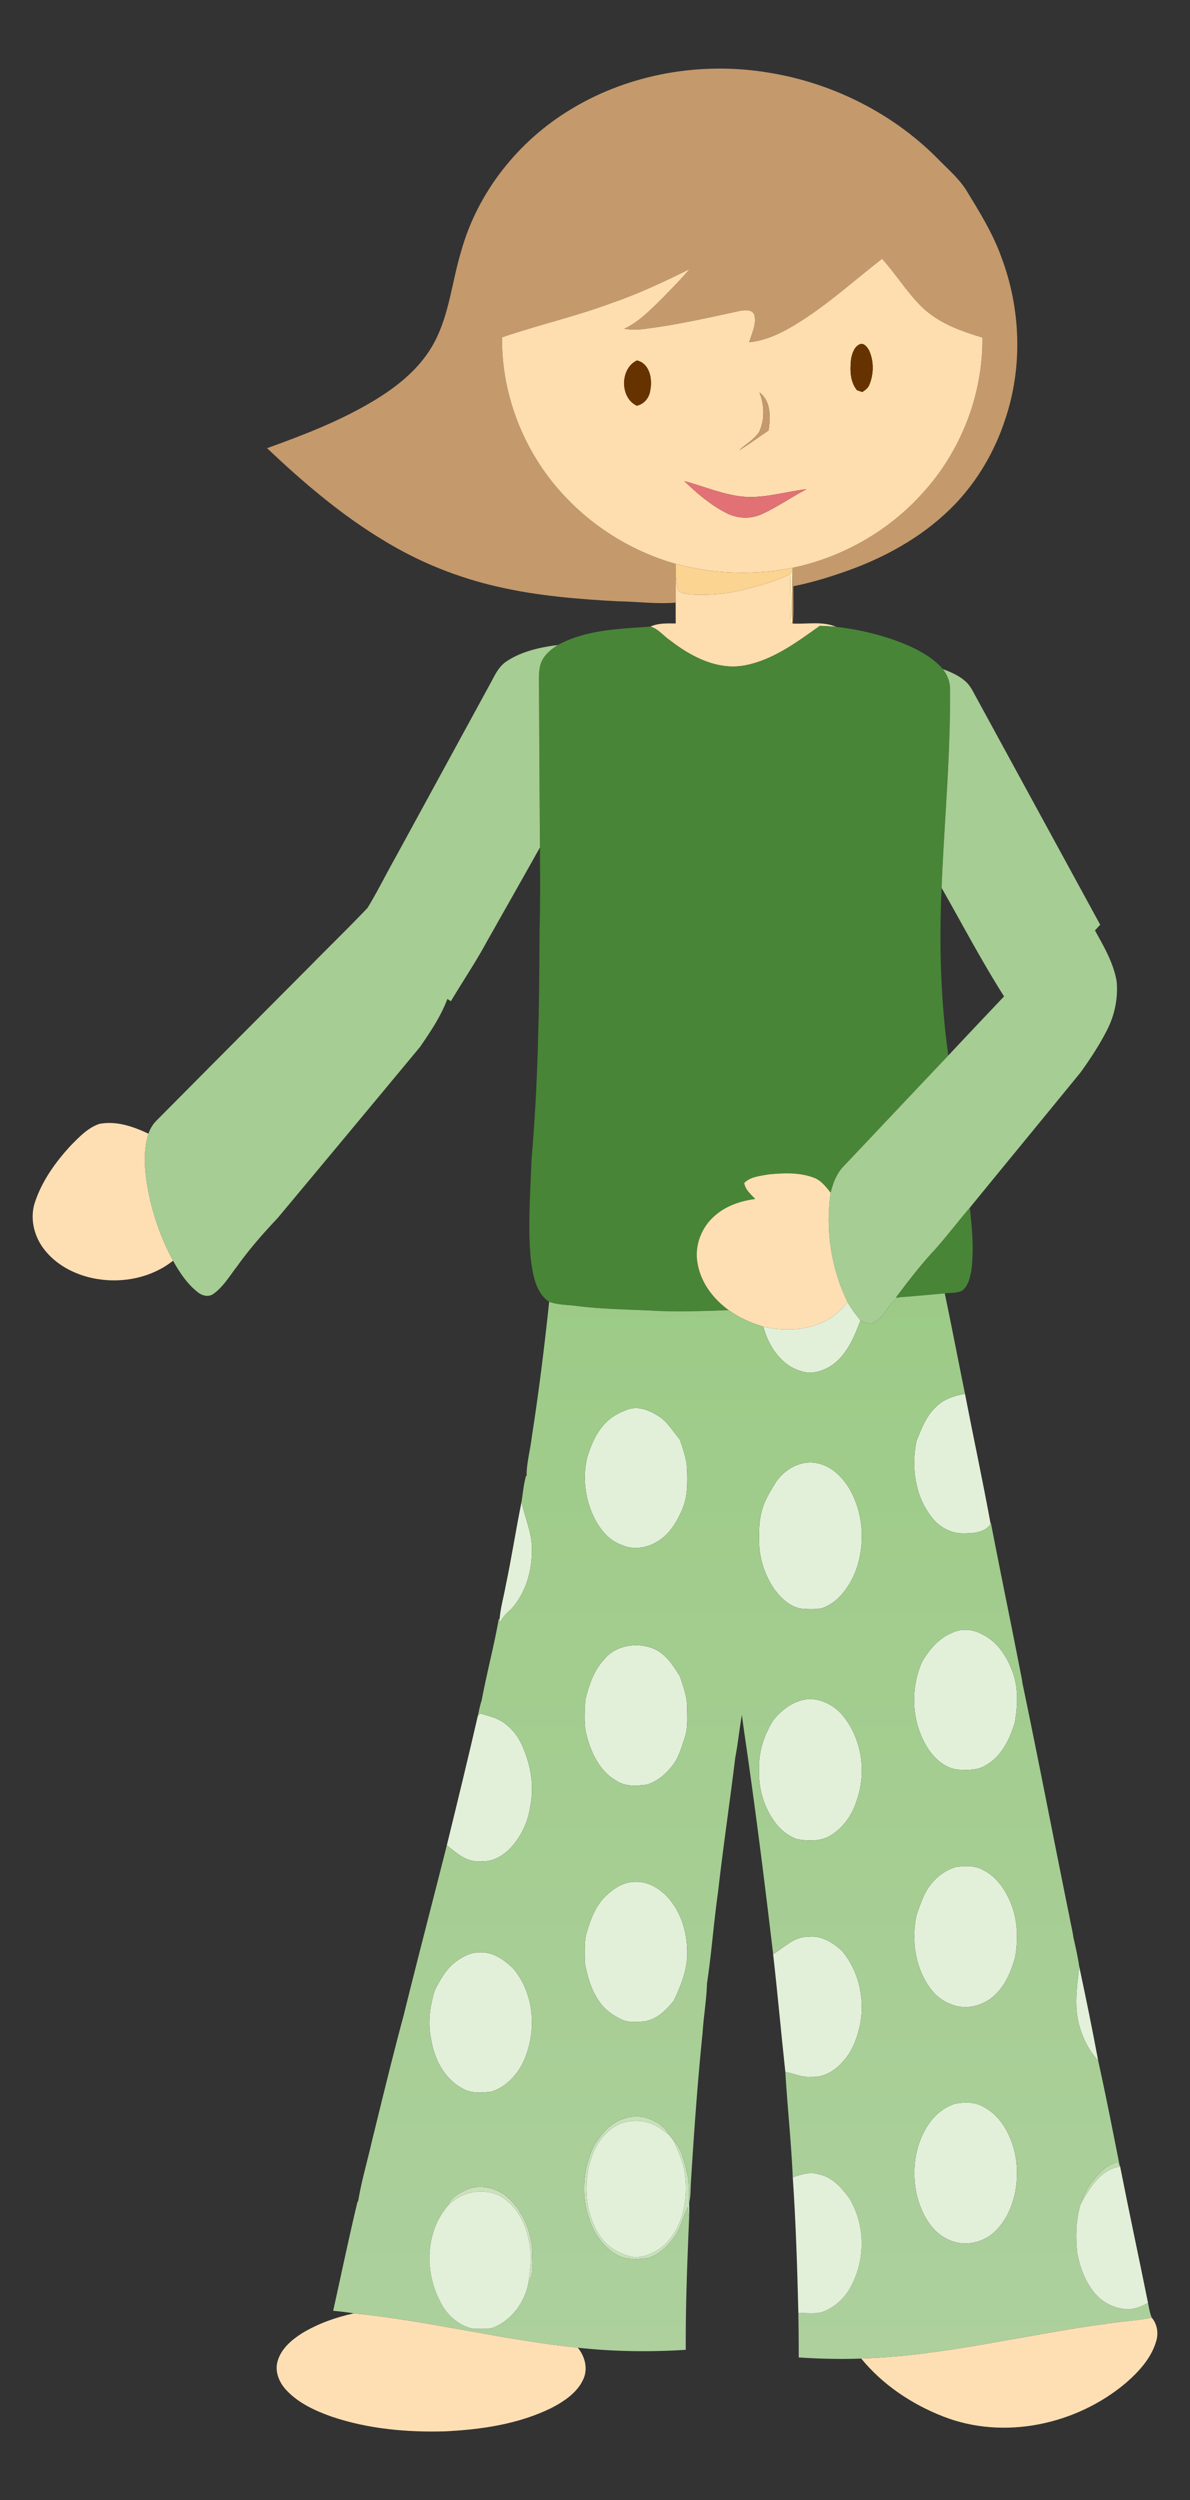
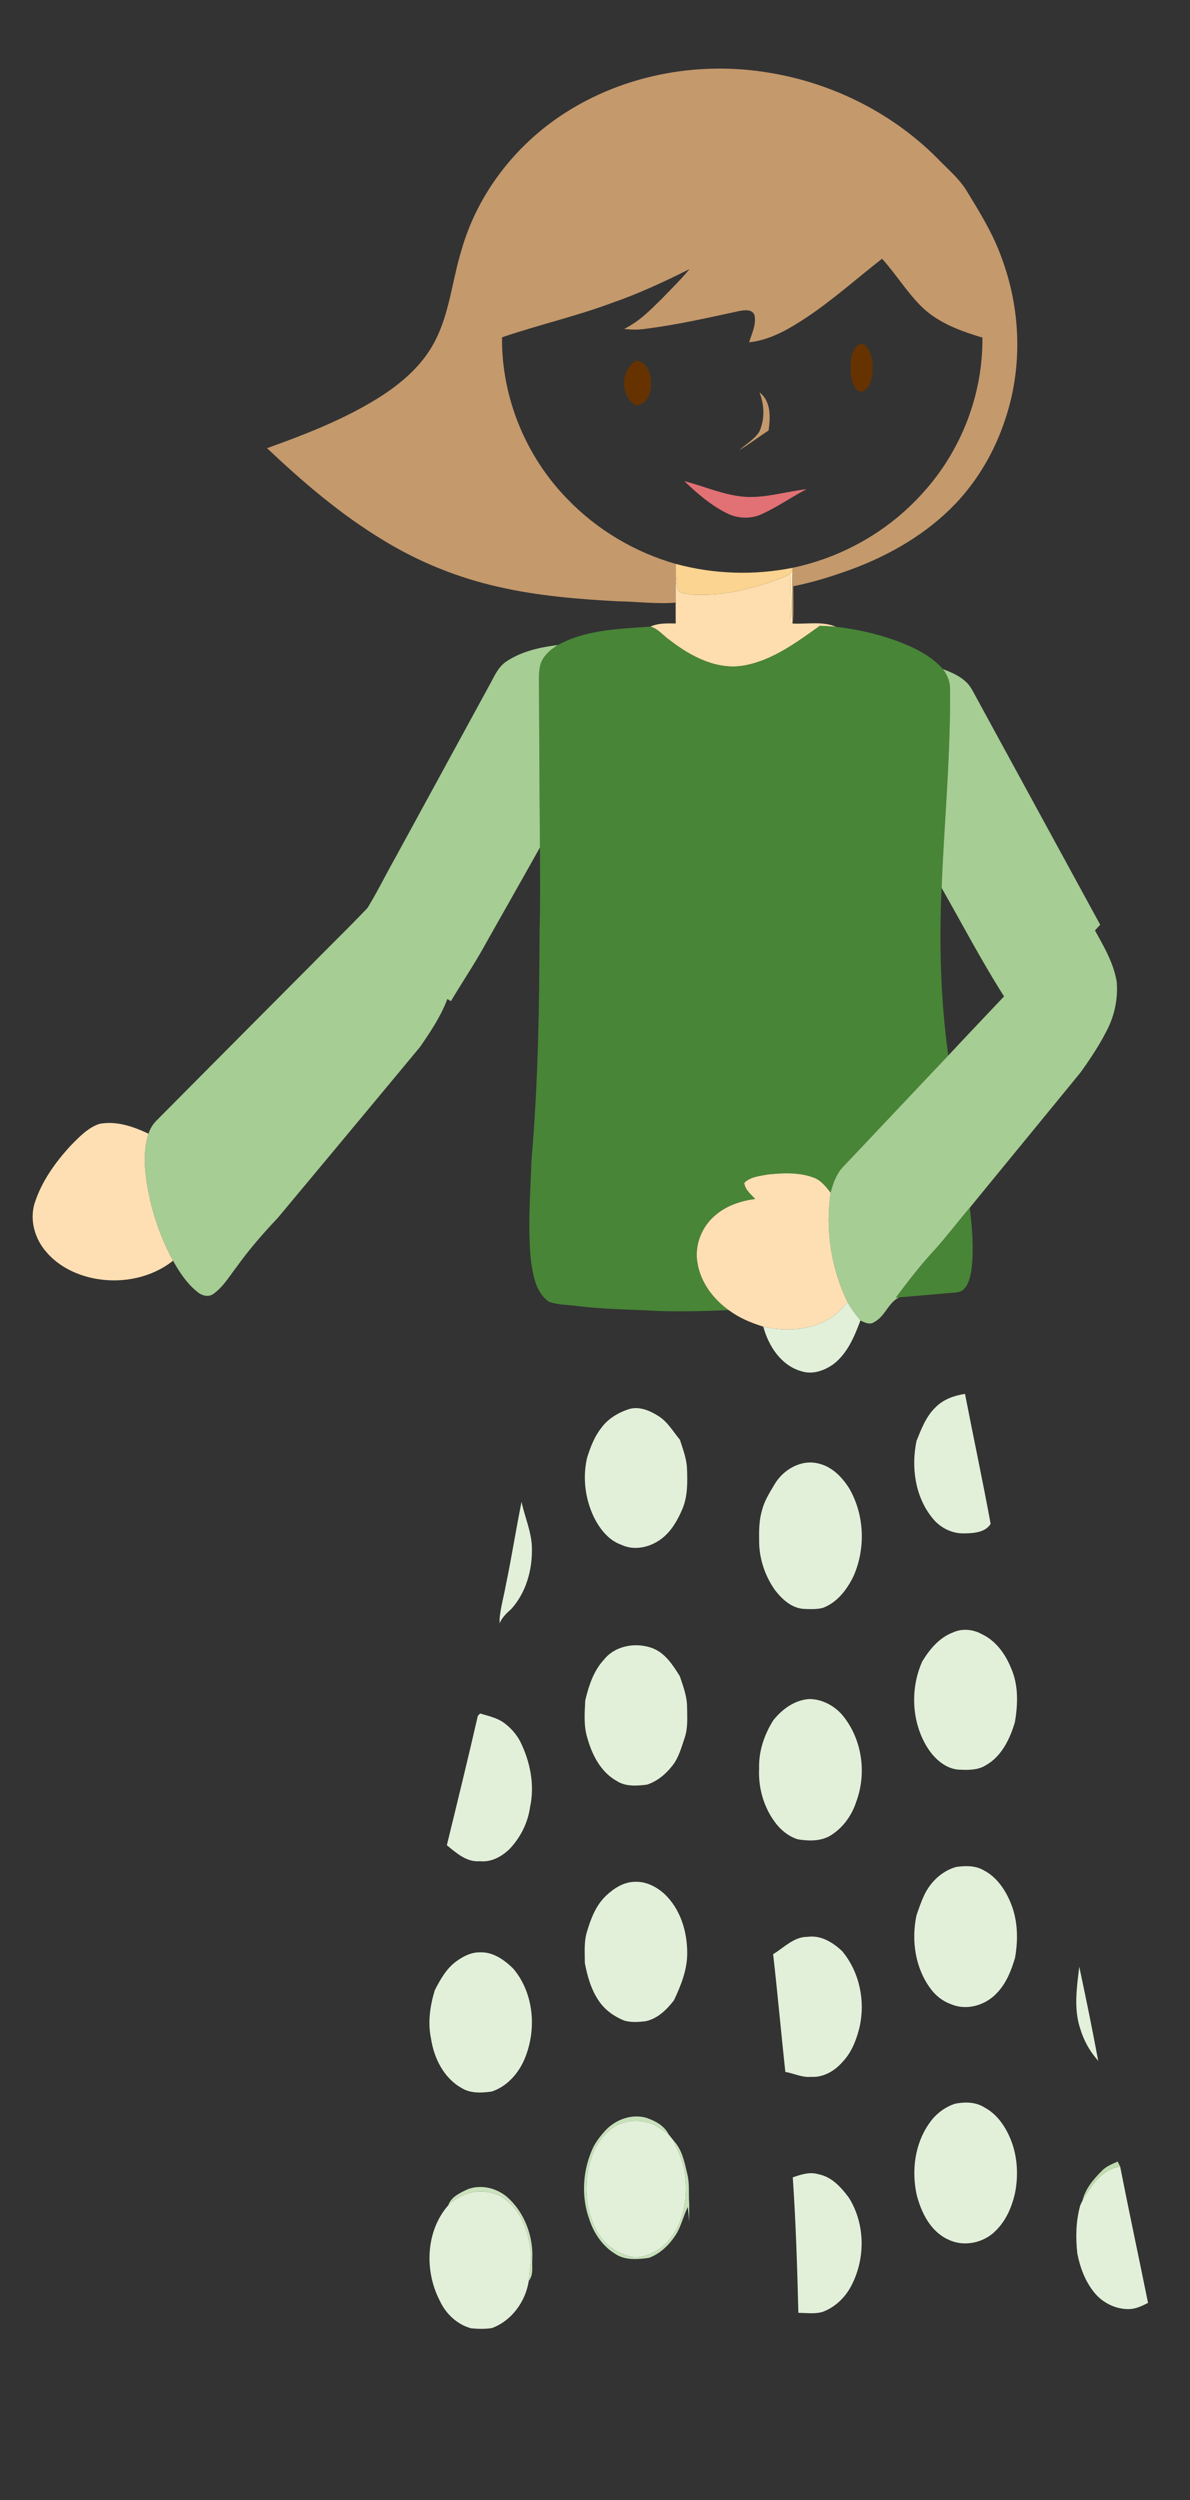
<svg xmlns="http://www.w3.org/2000/svg" viewBox="1418.555 -40.798 779.989 1637.433">
  <rect x="1418.555" y="-40.798" width="779.989" height="1637.433" fill="#333333" stroke="none" />
  <path fill="#C4996C" d="M1792.748 30.778C1831.264 7.4 1878.343-.643 1922.626 6.822c42.458 6.887 82.8 27.365 112.65 58.44 5.8 5.789 12.018 11.29 16.467 18.27 8.551 14.029 17.38 28.08 22.985 43.624 12.977 34.044 14.33 72.607 2.53 107.17-6.644 20.201-17.565 39.014-32.16 54.5-18.917 19.887-43.231 33.963-68.851 43.381-12.319 4.46-24.869 8.413-37.742 10.955-.024 8.136.439 16.317-.347 24.43l-.312-.185c-.659-11.394.035-22.8.104-34.195.011-.531.058-1.594.07-2.126 32.657-6.818 63.038-24.094 85.318-48.963 25.135-27.492 39.533-64.518 39.14-101.81-14.063-4.229-28.497-9.429-39.336-19.737-9.962-9.65-17.173-21.645-26.43-31.906-16.224 12.596-31.57 26.37-48.639 37.857-11.695 7.766-24.244 15.382-38.505 16.86 1.722-5.777 4.9-11.74 3.467-17.911-1.618-3.999-6.714-3.155-10.077-2.543-20.304 4.38-40.62 9.037-61.259 11.614-4.645.67-9.36.717-14.006.035 9.811-4.726 17.462-12.63 25.1-20.165 5.975-6.252 12.215-12.273 17.716-18.964-16.664 8.309-33.57 16.202-51.194 22.269-23.493 8.725-48.004 14.306-71.705 22.407-.416 39.106 15.439 77.865 42.734 105.796 19.368 20.154 44.168 34.923 71.047 42.573 0 2.427.012 4.853.08 7.292-.022 6.032-.15 12.064-.045 18.097-12.77 1.074-25.54-.74-38.297-.89-25.92-1.41-51.933-3.536-77.3-9.303-26.832-5.963-52.683-16.34-76.12-30.728-27.803-16.767-52.59-37.984-76.12-60.23 23.737-8.528 47.45-17.658 69.176-30.612 16.247-9.626 31.721-22.026 40.642-39.025 9.765-18.524 11.43-39.764 17.473-59.537 10.84-38.69 37.546-72.168 71.868-92.784z" />
-   <path fill="#FEDDAE" d="M1948.073 166.527c17.068-11.486 32.415-25.261 48.64-37.857 9.256 10.261 16.467 22.257 26.428 31.906 10.84 10.308 25.273 15.508 39.337 19.738.393 37.291-14.006 74.317-39.14 101.809-22.28 24.869-52.661 42.145-85.319 48.963-25.285 5.062-51.737 4.172-76.628-2.589-26.88-7.65-51.68-22.418-71.047-42.572-27.296-27.931-43.15-66.69-42.735-105.796 23.702-8.101 48.212-13.683 71.706-22.408 17.623-6.067 34.53-13.96 51.193-22.268-5.5 6.69-11.74 12.712-17.715 18.963-7.639 7.535-15.289 15.44-25.1 20.166 4.646.682 9.36.635 14.006-.035 20.64-2.577 40.955-7.234 61.259-11.614 3.363-.612 8.459-1.456 10.077 2.543 1.433 6.17-1.745 12.133-3.467 17.912 14.26-1.48 26.81-9.095 38.505-16.86m28.336 27.676c-.752 6.992-.844 14.85 3.882 20.582.867.288 2.6.878 3.467 1.167 1.814-1.19 3.721-2.531 4.565-4.634 2.981-7.107 3.097-15.497-.104-22.558-1.098-1.976-2.762-4.449-5.293-4.356-4.23 1.144-5.778 5.974-6.517 9.8m-140.407 30.727c4.784-1.11 8.136-5.212 8.76-10.008 1.502-7.35-.232-17.507-8.656-19.668-11.221 5.13-11.371 24.533-.104 29.676m80.361-8.713c3.236 8.239 3.582 17.623-.15 25.77-3.259 5.096-8.794 8.031-13.128 12.087 6.599-4.033 12.781-8.701 19.241-12.954 1.202-8.529 1.733-19.102-5.963-24.904m-49.264 58.093c8.252 7.95 17.138 15.566 27.4 20.801 7.2 3.802 16.063 4.23 23.482.751 10.17-4.622 19.333-11.14 29.237-16.27-13.209 1.49-26.175 5.673-39.603 5.05-14.052-.88-27.041-6.83-40.516-10.332z" />
  <path fill="#630" d="M1976.409 194.204c.74-3.825 2.288-8.655 6.517-9.8 2.531-.092 4.195 2.381 5.293 4.357 3.201 7.061 3.085 15.45.104 22.558-.844 2.103-2.75 3.443-4.565 4.634-.866-.29-2.6-.879-3.466-1.167-4.727-5.732-4.635-13.59-3.883-20.582zM1836.002 224.932c-11.267-5.143-11.117-24.545.104-29.676 8.424 2.16 10.158 12.319 8.656 19.668-.624 4.796-3.976 8.898-8.76 10.008z" />
  <path fill="#C4996C" d="M1916.363 216.219c7.696 5.8 7.165 16.375 5.963 24.903-6.46 4.252-12.642 8.921-19.24 12.954 4.333-4.056 9.868-6.991 13.127-12.087 3.733-8.147 3.386-17.531.15-25.77z" />
  <path fill="#E17174" d="M1867.1 274.311c13.474 3.502 26.463 9.453 40.515 10.331 13.428.624 26.394-3.56 39.603-5.05-9.904 5.131-19.068 11.649-29.237 16.271-7.419 3.479-16.283 3.051-23.482-.751-10.262-5.235-19.149-12.85-27.4-20.801z" />
  <path fill="#FAD490" d="M1861.39 328.498c24.892 6.76 51.344 7.65 76.63 2.588-.012.532-.059 1.595-.07 2.126-.3.463-.878 1.376-1.179 1.838-9.06 4.6-18.917 7.292-28.705 9.857-11.753 3.132-24.025 4.403-36.17 3.675-2.97-.416-6.438-.44-8.703-2.658-1.144-3.259-1.398-6.737-1.721-10.135-.07-2.438-.081-4.865-.081-7.291z" />
  <path fill="#FFF3C0" d="M1936.771 335.05c.3-.462.878-1.375 1.179-1.838-.07 11.395-.763 22.8-.104 34.195l-1.04-.659c-.601-10.55-.197-21.147-.035-31.698z" />
-   <path fill="#FEDDAE" d="M1908.066 344.907c9.788-2.565 19.645-5.258 28.705-9.857-.162 10.55-.566 21.147.035 31.698l1.04.659.312.185c9.488.474 19.46-1.653 28.497 2.15-3.56-.324-7.118-.474-10.655-.67-15.184 10.735-30.785 22.522-49.483 25.977-17.796 3.224-34.853-5.685-48.524-16.225-4.46-2.946-7.823-7.708-13.116-9.221 5.189-2.427 11.002-2.104 16.583-2.069-.07-4.553-.011-9.094-.035-13.648-.104-6.032.024-12.064.047-18.096.323 3.397.577 6.875 1.721 10.134 2.265 2.219 5.732 2.242 8.702 2.658 12.146.728 24.418-.543 36.17-3.675z" />
+   <path fill="#FEDDAE" d="M1908.066 344.907c9.788-2.565 19.645-5.258 28.705-9.857-.162 10.55-.566 21.147.035 31.698l1.04.659.312.185c9.488.474 19.46-1.653 28.497 2.15-3.56-.324-7.118-.474-10.655-.67-15.184 10.735-30.785 22.522-49.483 25.977-17.796 3.224-34.853-5.685-48.524-16.225-4.46-2.946-7.823-7.708-13.116-9.221 5.189-2.427 11.002-2.104 16.583-2.069-.07-4.553-.011-9.094-.035-13.648-.104-6.032.024-12.064.047-18.096.323 3.397.577 6.875 1.721 10.134 2.265 2.219 5.732 2.242 8.702 2.658 12.146.728 24.418-.543 36.17-3.675" />
  <path fill="#488537" d="M1784.23 381.656c18.456-10.147 40.147-10.54 60.647-12.053 5.293 1.513 8.656 6.274 13.116 9.221 13.671 10.54 30.728 19.45 48.524 16.225 18.698-3.455 34.299-15.242 49.484-25.978 3.536.197 7.095.347 10.654.67 15.982 1.85 31.791 5.709 46.63 11.984 8.597 3.779 17.068 8.54 23.296 15.716 2.762 3.664 4.704 8.078 4.646 12.758.45 43.578-3.767 87.03-5.49 130.538-1.675 36.633-.658 73.427 4.369 109.771-23.02 24.268-45.947 48.617-68.955 72.896-4.415 4.657-6.576 10.874-8.17 16.964-3.12-4.067-6.518-8.39-11.58-10.065-9.372-3.351-19.61-2.9-29.352-1.884-5.385 1.017-11.591 1.422-15.67 5.513.577 4.449 4.298 7.442 7.21 10.516-9.21 1.27-18.443 4.195-25.654 10.261-9.36 7.489-14.433 20.166-12.145 32.022 2.114 12.481 10.273 23.228 20.396 30.52-15.485.67-30.97 1.063-46.455.566-17.3-1.005-34.645-1.051-51.864-3.12-6.448-.936-13.14-.693-19.356-2.866-8.83-5.87-10.551-17.45-11.984-27.168-2.138-21.933-.347-43.994.416-65.95 4.356-49.935 5.108-100.1 5.281-150.207.566-18.097.3-36.205.254-54.302-.3-35.038-.439-70.088-.647-105.126.046-4.9-.358-9.915.982-14.676 1.734-5.709 6.518-9.719 11.418-12.746z" />
  <path fill="#A6CD93" d="M1750.868 392.16c9.892-6.471 21.784-9.06 33.363-10.504-4.9 3.027-9.684 7.037-11.418 12.746-1.34 4.761-.936 9.777-.982 14.676.208 35.038.347 70.088.647 105.126-11.74 21.02-23.69 41.949-35.512 62.923-7.049 12.931-15.335 25.123-22.846 37.789-.786-.486-1.572-.96-2.346-1.433-4.218 11.325-11.06 21.425-17.843 31.328a45317.057 45317.057 0 01-93.5 112.268c-9.43 9.961-18.478 20.304-26.464 31.479-4.865 6.217-8.955 13.347-15.473 18.016-3.19 2.357-7.43 1.305-10.274-1.029-6.98-5.443-11.972-13-16.247-20.65-8.355-15.22-13.914-31.895-16.907-48.964-1.826-11.302-2.773-23.17.809-34.229 1.086-3.282 2.924-6.31 5.397-8.725a75878.446 75878.446 0 01100.827-101.347c12.411-12.63 25.134-24.972 37.349-37.788 6.61-10.84 12.226-22.292 18.478-33.351 20.801-38.089 41.59-76.19 62.38-114.29 2.739-5.177 5.408-10.817 10.562-14.04zM2036.581 397.441c5.455 2.011 10.979 4.403 15.266 8.47 2.796 2.613 4.449 6.126 6.263 9.442 27.18 49.842 54.395 99.683 81.586 149.525a172.539 172.539 0 00-3.443 3.72c5.858 10.563 12.18 21.322 14.225 33.41.97 10.92-1.294 22.106-6.333 31.86-4.969 9.764-11.013 18.952-17.426 27.815-24.13 29.55-48.386 58.982-72.515 88.52-7.523 8.887-14.618 18.131-22.315 26.88-9.43 10.041-17.842 20.962-26.093 31.975.543-.046 1.64-.15 2.184-.197-7.188 3.433-9.222 12.412-16.283 16.11-2.865 2.218-6.379.416-9.175-.925-3.109-3.767-6.044-7.708-8.46-11.949-10.723-22.049-14.687-47.472-11.082-71.729 1.595-6.09 3.756-12.307 8.17-16.964 23.009-24.28 45.936-48.628 68.956-72.896 12.134-12.954 24.337-25.84 36.563-38.713-14.664-23.077-27.376-47.322-40.931-71.058 1.721-43.509 5.94-86.96 5.489-130.538.057-4.68-1.884-9.095-4.646-12.758z" />
  <path fill="#FEDFB3" d="M1464.947 709.444c5.443-5.524 11.083-11.498 18.583-14.133 11.128-2.219 22.372 1.687 32.345 6.39-3.582 11.06-2.635 22.928-.809 34.23 2.993 17.068 8.552 33.744 16.907 48.963-13.821 10.978-32.496 14.838-49.738 11.972-12.723-2.103-25.204-7.974-33.593-17.993-7.246-8.424-10.655-20.396-7.523-31.224 4.564-14.515 13.613-27.122 23.828-38.205zM1922.049 728.42c9.742-1.017 19.98-1.468 29.352 1.883 5.062 1.676 8.46 5.998 11.58 10.065-3.606 24.257.358 49.68 11.082 71.73-4.842 5.985-10.828 11.232-18.12 13.96-11.741 4.702-24.857 4.783-37.072 2.01-8.043-2.427-15.913-5.79-22.685-10.817-10.123-7.291-18.281-18.039-20.396-30.52-2.288-11.856 2.785-24.533 12.145-32.021 7.211-6.067 16.444-8.99 25.655-10.262-2.912-3.074-6.634-6.067-7.212-10.516 4.08-4.091 10.286-4.496 15.67-5.513z" />
  <path fill="#488537" d="M2031.89 777.082c7.696-8.748 14.791-17.993 22.314-26.88 1.525 13.302 2.74 26.8 1.167 40.158-.901 5.085-1.883 11.036-6.379 14.26-3.49 1.63-7.476 1.202-11.198 1.688-9.938.89-19.864 1.803-29.814 2.554-.543.046-1.641.15-2.184.196 8.25-11.013 16.664-21.934 26.093-31.976z" />
  <path fill="#E2F0D9" d="M1974.063 812.097c2.415 4.241 5.35 8.182 8.459 11.95-3.94 10.469-8.471 21.517-17.612 28.543-5.998 4.322-13.821 7.107-21.136 4.668-13.243-3.686-21.54-16.548-24.903-29.19 12.214 2.773 25.33 2.692 37.072-2.011 7.292-2.727 13.278-7.974 18.12-13.96zM2031.658 881.03c5.097-5.328 12.273-7.824 19.415-8.91 5.489 28.393 11.579 56.682 16.79 85.11-3.455 5.628-10.966 6.136-16.906 6.24-8.401.393-16.56-3.813-21.587-10.458-11.117-13.936-13.624-33.016-10.077-50.119 3.167-7.742 6.171-15.947 12.365-21.864zM1830.57 882.162c6.6-2.104 13.533.693 19.103 4.206 6.344 3.721 9.984 10.331 14.56 15.844 1.919 6.147 4.38 12.272 4.611 18.79.37 8.979.497 18.316-3.108 26.74-3.051 7.05-6.98 14.041-13.105 18.872-7.396 5.882-18.085 8.54-26.902 4.299-8.506-3.016-14.214-10.597-18.063-18.41-5.616-11.948-7.303-25.665-4.298-38.562 2.172-6.899 4.772-13.81 9.314-19.541 4.345-5.986 10.955-9.927 17.889-12.238zM1926.07 931.633c5.64-9.822 17.52-16.848 28.948-13.913 8.84 2.01 15.497 8.863 20.166 16.306 10.042 17.299 10.862 39.417 2.738 57.63-4.275 8.76-10.747 17.253-20.223 20.674-3.929.947-8.043.797-12.041.612-8.147-.335-14.63-6.39-19.31-12.55-6.495-9.303-10.262-20.616-10.216-31.999-.116-6.69-.07-13.497 1.86-19.969 1.526-6.09 4.9-11.452 8.078-16.79zM1750.082 997.434c3.826-18.143 6.634-36.471 10.32-54.626 2.126 10.065 6.587 19.692 6.795 30.127.347 14.353-3.79 29.34-13.59 40.123-3.04 2.692-6.02 5.535-7.592 9.36v-2.866c.6-7.477 2.773-14.745 4.067-22.118zM2042.972 1028.45c6.17-2.912 13.52-2.184 19.39 1.156 9.038 4.357 15.186 12.931 18.86 22.037 4.97 11.036 4.53 23.621 2.589 35.316-3.247 11.105-8.783 22.719-19.345 28.52-4.773 2.924-10.504 3.016-15.901 2.797-9.5.115-17.346-6.876-22.13-14.48-10.435-16.652-11.36-38.586-3.41-56.417 4.797-7.892 11.06-15.531 19.947-18.929zM1814.415 1046.189c7.2-9.152 20.535-11.452 31.167-7.754 8.713 2.993 13.89 11.105 18.536 18.524 2.173 6.518 4.738 13.082 4.773 20.062.057 6.714.67 13.647-1.503 20.13-2.16 6.321-3.836 13.047-8.066 18.398-4.287 5.535-9.973 10.33-16.721 12.492-6.565.809-13.926 1.398-19.738-2.37-10.331-5.696-16.121-16.825-19.207-27.792-2.611-8.1-1.918-16.721-1.479-25.076 2.3-9.546 5.409-19.264 12.238-26.614zM1925.435 1085.861c5.836-7.303 14.11-13.359 23.713-13.902 8.031.07 15.774 4.137 21.124 10.02 13.232 15.53 16.606 38.157 9.546 57.144-2.855 8.933-8.61 17.057-16.607 22.05-6.47 4.09-14.606 3.859-21.875 2.646-6.472-2.104-11.891-6.772-15.67-12.354-6.91-9.857-10.147-22.072-9.546-34.056-.346-11.21 3.375-22.164 9.315-31.548zM1733.268 1081.447c5.385 1.618 11.106 2.796 15.74 6.194 4.368 3.235 8.1 7.43 10.597 12.284 6.506 13.174 9.556 28.428 6.355 42.954-1.41 10.065-6.136 19.495-13.035 26.926-5.2 5.211-12.238 9.221-19.842 8.378-8.667.774-15.427-5.397-21.644-10.458 6.91-28.232 13.81-56.475 20.327-84.8.381-.369 1.121-1.109 1.502-1.478zM2024.32 1200.428c4.09-8.644 11.649-15.901 20.963-18.478 5.986-.867 12.562-.994 17.958 2.15 8.679 4.414 14.376 12.954 17.924 21.77 4.564 11.257 4.807 23.818 2.68 35.652-2.46 8.297-5.754 16.687-11.89 23.008-7.339 7.962-19.646 11.671-29.85 7.384-5.605-1.953-10.424-5.743-13.833-10.562-9.938-13.544-12.422-31.445-9.025-47.646 1.502-4.495 3.097-8.979 5.073-13.278zM1815.502 1201.064c5.165-4.98 11.787-9.35 19.217-9.372 6.992-.37 13.648 2.97 18.814 7.453 10.943 9.904 15.589 25.17 15.45 39.603-.034 10.794-4.16 20.963-8.702 30.578-4.795 6.16-10.816 12.134-18.767 13.694-4.587.543-9.406.832-13.89-.474-6.54-2.67-12.62-6.957-16.56-12.885-5.073-7.35-7.5-16.12-9.175-24.788.011-7.038-.705-14.306 1.571-21.09 2.461-8.251 5.732-16.606 12.042-22.72zM1925.307 1239.072c7.2-4.31 13.51-11.394 22.581-11.36 8.702-1.225 16.63 3.652 22.685 9.395 11.394 13.671 15.312 32.739 11.325 49.969-2.046 8.274-5.247 16.583-11.302 22.788-5.085 5.79-12.434 10.031-20.35 9.557-5.906.578-11.256-2.265-16.942-3.235-2.785-25.69-5.061-51.437-7.997-77.114zM1717.494 1243.868c4.519-3.294 9.811-6.114 15.566-5.986 8.587-.44 16.098 4.934 21.934 10.677 13.971 16.583 15.543 41.256 6.749 60.624-4.138 8.886-11.406 16.733-20.87 19.853-6.542.925-13.834 1.352-19.67-2.265-11.729-6.483-18.212-19.588-20.142-32.438-2.218-10.585-.635-21.506 2.508-31.721 3.594-6.911 7.5-14.041 13.925-18.744z" />
  <path fill="#E3F0DA" d="M2126.696 1288.22c-4.507-13.209-2.358-27.411-.728-40.932 4.38 20.524 8.598 41.094 12.423 61.721-.232-.289-.705-.878-.937-1.178-4.934-5.674-8.54-12.446-10.758-19.611z" />
  <path fill="#E2F0D9" d="M2044.613 1336.998c6.355-1.248 13.462-1.179 19.125 2.415 8.124 4.276 13.625 12.204 17.08 20.524 4.75 11.394 5.385 24.256 2.89 36.286-2.104 8.76-5.837 17.38-12.343 23.794-7.777 8.124-20.905 11.025-31.12 6.021-11.695-5.166-17.912-17.716-20.882-29.526-3.41-15.82-1.18-33.409 8.366-46.779 4.045-5.928 10.054-10.505 16.884-12.735z" />
  <path fill="#C7E2BA" d="M1815.363 1354.54c6.622-7.084 16.976-10.99 26.556-8.378 5.951 1.965 12.041 5.166 14.965 11.036-4.102-2.831-7.974-6.275-12.862-7.639-9.037-2.854-19.877-1.132-26.787 5.617-7.119 6.16-11.001 15.15-12.954 24.175-3.04 15.231-1.052 32.034 7.996 44.965 4.473 6.518 11.718 10.608 19.207 12.689 6.367 1.606 12.815-1.006 18.224-4.219 7.915-5.003 13.058-13.462 15.774-22.257 2.83-9.244 3.305-19.148 1.837-28.67-1.075-7.338-4.438-14.018-7.303-20.755 5.697 6.032 7.268 14.457 9.094 22.257 1.502 6.079.717 12.365 1.156 18.548.115 4.24.046 8.482-.139 12.735-.046-3.375-.335-6.715-.74-10.031-3.131 6.17-4.39 13.197-8.355 18.963-4.183 6.264-10.03 11.822-17.195 14.4-7.257 1.04-15.508 1.72-21.91-2.555-8.252-4.934-13.972-13.3-16.976-22.303-5.72-15.52-4.484-33.27 2.692-48.096 2.115-3.802 4.761-7.304 7.72-10.482z" />
  <path fill="#E2F0D9" d="M1817.235 1355.176c6.91-6.749 17.75-8.47 26.787-5.616 4.888 1.363 8.76 4.807 12.862 7.638 1.028 1.283 2.092 2.577 3.132 3.906 2.865 6.737 6.228 13.417 7.303 20.755 1.468 9.522.994 19.426-1.837 28.67-2.716 8.795-7.858 17.254-15.774 22.258-5.409 3.212-11.857 5.824-18.224 4.218-7.489-2.08-14.734-6.171-19.207-12.689-9.048-12.931-11.036-29.734-7.996-44.965 1.953-9.025 5.835-18.016 12.954-24.175z" />
  <linearGradient id="a" gradientUnits="userSpaceOnUse" x1="1905.223" y1="806.307" x2="1905.223" y2="1504.161">
    <stop offset="0" stop-color="#9dcb87" />
    <stop offset="1" stop-color="#add09d" />
  </linearGradient>
-   <path fill="url(#a)" d="M2171.036 1467.478c-3.975 1.964-8.112 4.045-12.654 4.056-8.482.093-16.825-3.987-22.245-10.458-6.171-7.384-9.661-16.687-11.464-26.036-1.144-10.481-.936-21.229 1.919-31.433.45-1.016.924-2.022 1.432-2.992 1.872-7.916 7.27-14.203 12.886-19.796 2.82-2.855 6.621-4.345 10.227-5.94.335.67.994 2 1.317 2.67-4.576-22.858-9.014-45.797-14.064-68.54-.23-.289-.704-.878-.936-1.178-4.934-5.675-8.54-12.446-10.758-19.611-4.507-13.209-2.358-27.411-.728-40.932-.96-6.471-2.416-12.885-3.86-19.264-.624-4.518-1.78-8.956-2.565-13.451-10.47-51.275-20.281-102.7-31.017-153.916-1.281 2.412-1.773 4.945-1.92 7.534.147-2.59.639-5.122 1.92-7.534l.08-.208c-6.644-34.553-13.867-68.99-20.511-103.543l-.231.324c-3.456 5.628-10.967 6.136-16.907 6.24-8.401.393-16.56-3.813-21.587-10.458-11.117-13.936-13.624-33.016-10.077-50.119-.45-2.138-.947-4.23-1.456-6.32-3.13 4.864-3.948 10.243-4.07 15.772.121-5.529.94-10.909 4.07-15.773a210.608 210.608 0 011.456 6.321c3.167-7.742 6.171-15.947 12.365-21.864 5.097-5.327 12.273-7.823 19.415-8.91-4.473-21.933-8.667-43.913-13.278-65.812-9.939.89-19.865 1.803-29.815 2.554-7.188 3.432-9.222 12.412-16.283 16.11-2.865 2.218-6.379.415-9.175-.925-3.94 10.47-8.47 21.517-17.612 28.543-5.997 4.322-13.82 7.107-21.136 4.669-13.243-3.686-21.54-16.548-24.903-29.19-8.043-2.427-15.913-5.79-22.685-10.817-15.485.67-30.97 1.063-46.455.566-17.3-1.005-34.646-1.052-51.864-3.12-6.448-.936-13.14-.693-19.356-2.866-3.132 29.503-6.76 58.96-11.36 88.265-.948 8.217-3.201 16.306-3.455 24.58l.23.879c.821 1.872 1.619 3.778 2.416 5.685-.798-1.907-1.595-3.813-2.416-5.685l-.508.069c-1.653 5.57-2.103 11.452-3.016 17.184 2.126 10.065 6.587 19.691 6.795 30.127.347 14.352-3.79 29.34-13.59 40.122-3.04 2.693-6.021 5.536-7.593 9.36v-2.865l-.543.023c-3.155 17.9-7.88 35.5-11.22 53.366 1.12-1.329 2.31-2.6 3.5-3.871-1.19 1.271-2.38 2.542-3.5 3.871-1.121 3.236-1.687 6.645-2.485 9.985.382-.37 1.121-1.11 1.503-1.48 5.385 1.618 11.105 2.797 15.739 6.194 4.368 3.236 8.1 7.43 10.597 12.285 6.506 13.174 9.557 28.428 6.356 42.954-1.41 10.065-6.137 19.495-13.036 26.925-5.2 5.212-12.237 9.222-19.841 8.379-8.667.774-15.428-5.397-21.645-10.459-9.36 37.084-19.079 74.074-28.243 111.204-7.43 27.493-14.099 55.204-20.928 82.858-2.9 12.862-6.715 25.55-8.852 38.574 1.918-2.415 3.2-5.235 3.72-8.263h.001c-.52 3.028-1.803 5.848-3.72 8.263-.163.358-.498 1.086-.671 1.456-5.651 23.517-10.551 47.207-15.809 70.816 4.53.439 9.06.947 13.555 1.687 49.299 4.923 97.5 17.473 146.797 22.488 23.482 2.566 47.184 2.9 70.758 1.387-.161-27.873.913-55.724 2.08-83.55-.046-3.375-.335-6.715-.74-10.031-3.13 6.17-4.39 13.197-8.354 18.963-4.183 6.263-10.03 11.822-17.196 14.399-7.257 1.04-15.508 1.722-21.91-2.554-8.251-4.934-13.971-13.3-16.976-22.303-5.72-15.52-4.484-33.27 2.693-48.097 2.114-3.802 4.76-7.303 7.72-10.48 6.62-7.085 16.975-10.99 26.555-8.38 5.951 1.965 12.041 5.166 14.965 11.037 1.029 1.283 2.092 2.577 3.132 3.906 5.697 6.032 7.269 14.457 9.094 22.257 1.503 6.078.717 12.365 1.156 18.548 1.063-4.207.844-8.587 1.11-12.862 2.033-32.797 4.333-65.593 7.673-98.285.693-10.863 2.565-21.645 2.912-32.519-.142-.968-.287-1.934-.431-2.9.144.966.29 1.932.431 2.9 2.981-19.876 4.414-39.95 7.234-59.849 3.34-29.456 7.731-58.797 11.302-88.208 1.826-9.233 2.646-18.628 4.356-27.873 1.353 11.117 3.155 22.176 4.646 33.282.416-.682 1.248-2.023 1.676-2.704a390.448 390.448 0 01-1.456-10.979c1.386.047 2.785.104 4.194.174 2.496-7.836 5.293-15.648 9.88-22.523a115.206 115.206 0 01.001 0c-4.588 6.876-7.384 14.688-9.88 22.523a264.39 264.39 0 00-4.195-.174c.44 3.664.913 7.327 1.456 10.979-.428.682-1.26 2.022-1.676 2.704 5.813 41.082 10.967 82.268 15.809 123.477 7.2-4.31 13.509-11.395 22.58-11.36 8.702-1.225 16.63 3.652 22.685 9.395-.023-.913-.057-2.739-.08-3.652-5.802-5.119-12.944-8.227-20.235-10.562 7.292 2.334 14.433 5.443 20.234 10.562.024.913.058 2.74.081 3.652 11.395 13.67 15.312 32.738 11.325 49.969-2.045 8.274-5.246 16.583-11.302 22.788-5.084 5.79-12.434 10.03-20.35 9.557-5.905.578-11.256-2.265-16.941-3.236 1.375 23.032 3.871 45.994 4.877 69.06 5.373-1.85 11.128-3.78 16.825-2.046 8.69 1.653 14.873 8.552 19.911 15.324 11.337 17.98 10.978 42.19.162 60.323-4.16 6.61-10.4 12.11-17.843 14.664-5.027 1.271-10.273.532-15.392.45.15 9.743.265 19.473.22 29.226 13.635.901 27.318 1.248 40.989.74 54.545-1.734 107.587-15.809 161.485-22.916 9.626-1.468 19.39-1.964 28.97-3.802-1.317-3.108-1.849-6.46-2.473-9.73zm-503.845-72.618zm136.177-480.92c2.172-6.898 4.772-13.809 9.314-19.54 4.345-5.987 10.955-9.927 17.889-12.238 6.598-2.104 13.532.693 19.102 4.206 6.344 3.721 9.984 10.331 14.56 15.843 1.919 6.148 4.38 12.273 4.611 18.79.37 8.98.497 18.317-3.108 26.741-3.051 7.05-6.98 14.041-13.105 18.872-7.396 5.882-18.085 8.54-26.903 4.298-8.505-3.016-14.214-10.597-18.062-18.408-5.616-11.949-7.303-25.665-4.299-38.561v-.002zm-114.903 360.77c-.335-1.986-.647-3.939-.947-5.903v-.001c.3 1.964.612 3.917.947 5.905zm1.283 120.104a532.96 532.96 0 010 0zm13.058-138.535c.266 2.103.532 4.195.763 6.333 3.594-6.91 7.5-14.041 13.925-18.744 4.519-3.294 9.811-6.114 15.566-5.987 8.587-.439 16.098 4.935 21.934 10.678 13.97 16.583 15.542 41.256 6.748 60.624-4.137 8.886-11.406 16.733-20.87 19.853-6.54.924-13.833 1.352-19.669-2.265-11.729-6.483-18.212-19.588-20.142-32.438-2.219-10.585-.635-21.506 2.508-31.721-.231-2.138-.497-4.23-.763-6.333zm30.77 128.02c-3.898.033-7.82 1.212-11.194 3.188-4.148 1.814-6.968 5.64-10.978 7.592 4.01-1.953 6.83-5.778 10.978-7.592 3.374-1.976 7.296-3.155 11.195-3.188zm33.875 54.393c-.393 4.75 1.029 10.273-2.3 14.283-2.022 13.463-11.197 26.256-24.221 30.994-4.46.67-9.049.554-13.52.15-9.257-2.473-16.723-9.592-20.663-18.212-10.065-19.461-9.187-45.497 5.616-62.346 1.953-5.72 7.985-8.274 13.035-10.654 8.621-3.097 18.456-.705 25.412 5.073 11.453 10.042 17.335 25.62 16.641 40.712zm4.541-164.2c-2.865-10.297-6.598-20.547-13.196-29.076 6.598 8.528 10.33 18.779 13.197 29.075zm26.904 125.95v-.001c.196-6.91-.394-13.844.173-20.72-.567 6.876.023 13.81-.173 20.72zm.843-298.148c-8.736.289-17.473.023-26.209.208-1.325-.091-2.86-.01-4.3-.167 1.44.157 2.975.076 4.3.167 8.736-.185 17.472.08 26.209-.208.173-.497.52-1.48.693-1.965-1.005-3.074-1.745-6.263-1.63-9.499.197-7.823-.38-15.693.752-23.459v.001c-1.132 7.765-.554 15.635-.75 23.458-.116 3.236.623 6.425 1.629 9.5-.174.485-.52 1.467-.694 1.964zm-.659-188.203c1.006 1.017 2.01 2.057 3.04 3.097-1.03-1.04-2.034-2.08-3.04-3.096zm3.098 158.712c2.299-9.546 5.407-19.265 12.237-26.614 7.2-9.153 20.535-11.452 31.167-7.754 8.713 2.993 13.89 11.105 18.536 18.524-.486-2.727-.798-5.477-1.052-8.216.255 2.739.567 5.489 1.052 8.216 2.173 6.518 4.738 13.082 4.773 20.062.058 6.714.67 13.647-1.502 20.13-2.161 6.321-3.837 13.047-8.067 18.398-4.287 5.535-9.972 10.33-16.721 12.492-6.564.809-13.925 1.398-19.738-2.37-10.331-5.696-16.12-16.825-19.206-27.792-2.612-8.1-1.918-16.721-1.48-25.076zm4.217 288.301c-.212.382-.412.773-.621 1.157.209-.384.41-.775.621-1.157zm53.886-91.778c-4.796 6.159-10.817 12.134-18.767 13.694-4.588.543-9.407.832-13.89-.474-6.541-2.67-12.62-6.957-16.56-12.885-5.073-7.35-7.5-16.12-9.176-24.788.012-7.038-.704-14.306 1.572-21.09 2.462-8.251 5.732-16.606 12.041-22.72 5.166-4.98 11.788-9.348 19.218-9.371 6.992-.37 13.648 2.97 18.814 7.453 10.943 9.904 15.589 25.17 15.45 39.603-.035 10.793-4.16 20.963-8.701 30.577zm2.37 4.853zm8.112-49.17v-.001l1.547 1.118c-.516-.373-1.174-.85-1.547-1.118zm9.591 21.644zm-7.361-315.401c.058-6.298.705-12.723-1.317-18.802-1.087-6.887-4.045-13.255-8.448-18.64 4.403 5.385 7.361 11.753 8.448 18.64 2.022 6.079 1.375 12.504 1.317 18.802 5.762.14 11.524.145 17.286.136-5.762.008-11.524.005-17.286-.136zm102.468-2.866c1.502.786 2.843 1.838 4.276 2.797 11.301.335 22.638.358 33.94 0-11.302.358-22.638.335-33.94 0-1.433-.96-2.774-2.01-4.276-2.797zm-49.68-4.08c.278.52.82 1.584 1.098 2.104-.797 1.325-1.575 2.65-2.357 3.975.782-1.325 1.56-2.65 2.357-3.975-.277-.52-.82-1.583-1.098-2.103zm-2.253 7.755zm-13.648-.566c3.016-.012 6.09.173 9.072-.486-2.982.66-6.056.474-9.072.486zm16.467 68.897c-6.494-9.302-10.261-20.616-10.215-31.999-.116-6.69-.07-13.497 1.86-19.969 1.526-6.09 4.9-11.452 8.078-16.79 5.64-9.823 17.52-16.85 28.948-13.914 8.84 2.01 15.497 8.863 20.166 16.305 10.042 17.3 10.862 39.418 2.738 57.63-4.275 8.76-10.747 17.254-20.223 20.675-3.929.947-8.043.797-12.041.612-8.147-.335-14.63-6.39-19.31-12.55zm53.47 138.731c-2.853 8.933-8.608 17.057-16.605 22.05-6.472 4.09-14.607 3.859-21.876 2.645-6.471-2.103-11.891-6.771-15.67-12.353-6.91-9.857-10.146-22.072-9.545-34.056-.347-11.21 3.374-22.164 9.314-31.548 5.836-7.304 14.11-13.359 23.713-13.902 8.031.07 15.774 4.137 21.124 10.02a249.364 249.364 0 000 0c13.232 15.53 16.607 38.158 9.546 57.144zm5.49 273.429c-2.45-6.24-3.571-13.209-8.217-18.328 4.646 5.12 5.767 12.088 8.217 18.328zm98.4-16.329c-2.103 8.76-5.836 17.38-12.342 23.794-7.777 8.124-20.905 11.024-31.12 6.02-11.696-5.165-17.913-17.715-20.883-29.525a152.433 152.433 0 010 0c-3.408-15.82-1.178-33.409 8.367-46.78 4.045-5.927 10.054-10.504 16.884-12.734 6.356-1.248 13.462-1.179 19.125 2.415 8.124 4.276 13.625 12.203 17.08 20.524 4.75 11.394 5.385 24.256 2.889 36.286zm-59.387-195.795c4.09-8.644 11.649-15.9 20.963-18.478 5.986-.867 12.562-.994 17.958 2.15 8.679 4.414 14.376 12.954 17.924 21.771 4.564 11.256 4.807 23.817 2.68 35.65-2.46 8.298-5.754 16.688-11.89 23.009-7.339 7.962-19.646 11.671-29.85 7.384-5.605-1.953-10.424-5.743-13.833-10.562-9.938-13.544-12.423-31.444-9.025-47.646 1.502-4.495 3.097-8.979 5.073-13.278zm62.01-116.67a31.96 31.96 0 01-2.519 3.201c-3.247 11.105-8.783 22.72-19.345 28.52-4.773 2.924-10.504 3.017-15.901 2.797-9.5.116-17.346-6.876-22.13-14.48-10.435-16.652-11.36-38.586-3.409-56.417-.45-.994-1.329-2.981-1.78-3.975-3.062 5.027-4.622 10.759-6.194 16.387-1.826 6.32-1.248 12.977-1.224 19.472-.047 8.066 3.952 15.3 5.824 22.973-11.383.497-22.789-.323-34.16.578 11.371-.901 22.777-.081 34.16-.578-1.873-7.673-5.87-14.907-5.825-22.974-.023-6.494-.6-13.15 1.225-19.471 1.572-5.628 3.132-11.36 6.194-16.387.451.994 1.33 2.982 1.78 3.975 4.796-7.892 11.06-15.531 19.946-18.928 6.17-2.913 13.52-2.185 19.391 1.155 9.037 4.357 15.185 12.931 18.86 22.038 4.969 11.036 4.53 23.62 2.588 35.315a31.932 31.932 0 002.52-3.201c.395-1.904.491-3.85.472-5.81.019 1.96-.077 3.906-.473 5.81zm32.977 145.07c.416 4.065 1.339 8.074 2.223 12.07-.884-3.996-1.807-8.004-2.223-12.07z" />
  <path fill="#BFDCAE" d="M2140.91 1380.819c2.82-2.854 6.621-4.345 10.227-5.94.335.67.994 2 1.317 2.67l.312.635c-12.168 1.699-19.102 12.712-24.741 22.43 1.872-7.916 7.269-14.202 12.885-19.795z" />
  <path fill="#E2F0D9" d="M2128.025 1400.614c5.64-9.718 12.573-20.731 24.741-22.43 5.848 29.815 12.261 59.514 18.27 89.294-3.975 1.965-8.112 4.045-12.653 4.056-8.483.093-16.826-3.987-22.246-10.458-6.171-7.384-9.66-16.687-11.464-26.036-1.143-10.481-.935-21.228 1.919-31.432.45-1.017.924-2.023 1.433-2.994zM1938.181 1385.245c5.373-1.85 11.129-3.779 16.826-2.045 8.69 1.652 14.872 8.551 19.91 15.323 11.337 17.981 10.98 42.191.163 60.323-4.16 6.61-10.401 12.11-17.843 14.664-5.027 1.272-10.273.532-15.393.451-.728-29.584-1.64-59.179-3.663-88.716z" />
  <path fill="#CAE2BC" d="M1725.399 1392.907c8.62-3.098 18.455-.705 25.412 5.073 11.452 10.042 17.334 25.62 16.64 40.712-.393 4.75 1.029 10.273-2.3 14.283.544-6.69 2.092-13.405 1.11-20.12-1.271-9.718-4.114-19.598-10.435-27.295-3.86-4.53-8.633-8.747-14.607-10.019-10.204-2.912-21.494.497-28.856 8.02 1.953-5.72 7.986-8.274 13.036-10.654z" />
  <path fill="#E2F0D9" d="M1712.363 1403.561c7.361-7.523 18.652-10.932 28.856-8.02 5.974 1.272 10.747 5.49 14.607 10.02 6.321 7.696 9.164 17.576 10.435 27.295.982 6.714-.566 13.428-1.11 20.119-2.022 13.463-11.197 26.256-24.221 30.994-4.46.67-9.049.554-13.52.15-9.257-2.473-16.722-9.592-20.663-18.213-10.065-19.46-9.187-45.496 5.616-62.345z" />
-   <path fill="#FEDFB3" d="M1616.54 1487.331c10.435-6.298 22.072-10.446 33.952-13.012 49.298 4.923 97.499 17.473 146.797 22.489 4.38 5.385 6.564 12.815 4.068 19.53-3.721 9.475-12.712 15.438-21.402 19.968-21.622 10.62-45.959 14.122-69.799 15.289-24.938.693-50.28-1.583-74.028-9.568-10.794-3.826-21.68-8.737-29.676-17.184-4.727-4.9-7.893-12.077-6.021-18.895 2.196-8.309 9.14-14.179 16.11-18.617zM2144.538 1481.01c9.627-1.467 19.391-1.964 28.971-3.802 3.675 4.276 4.496 10.39 2.774 15.682-3.294 10.978-11.383 19.715-19.854 27.087-32.484 27.319-79.968 37.546-119.952 21.76-20.466-8.031-39.43-20.731-53.424-37.811 54.545-1.733 107.588-15.809 161.485-22.916z" />
</svg>